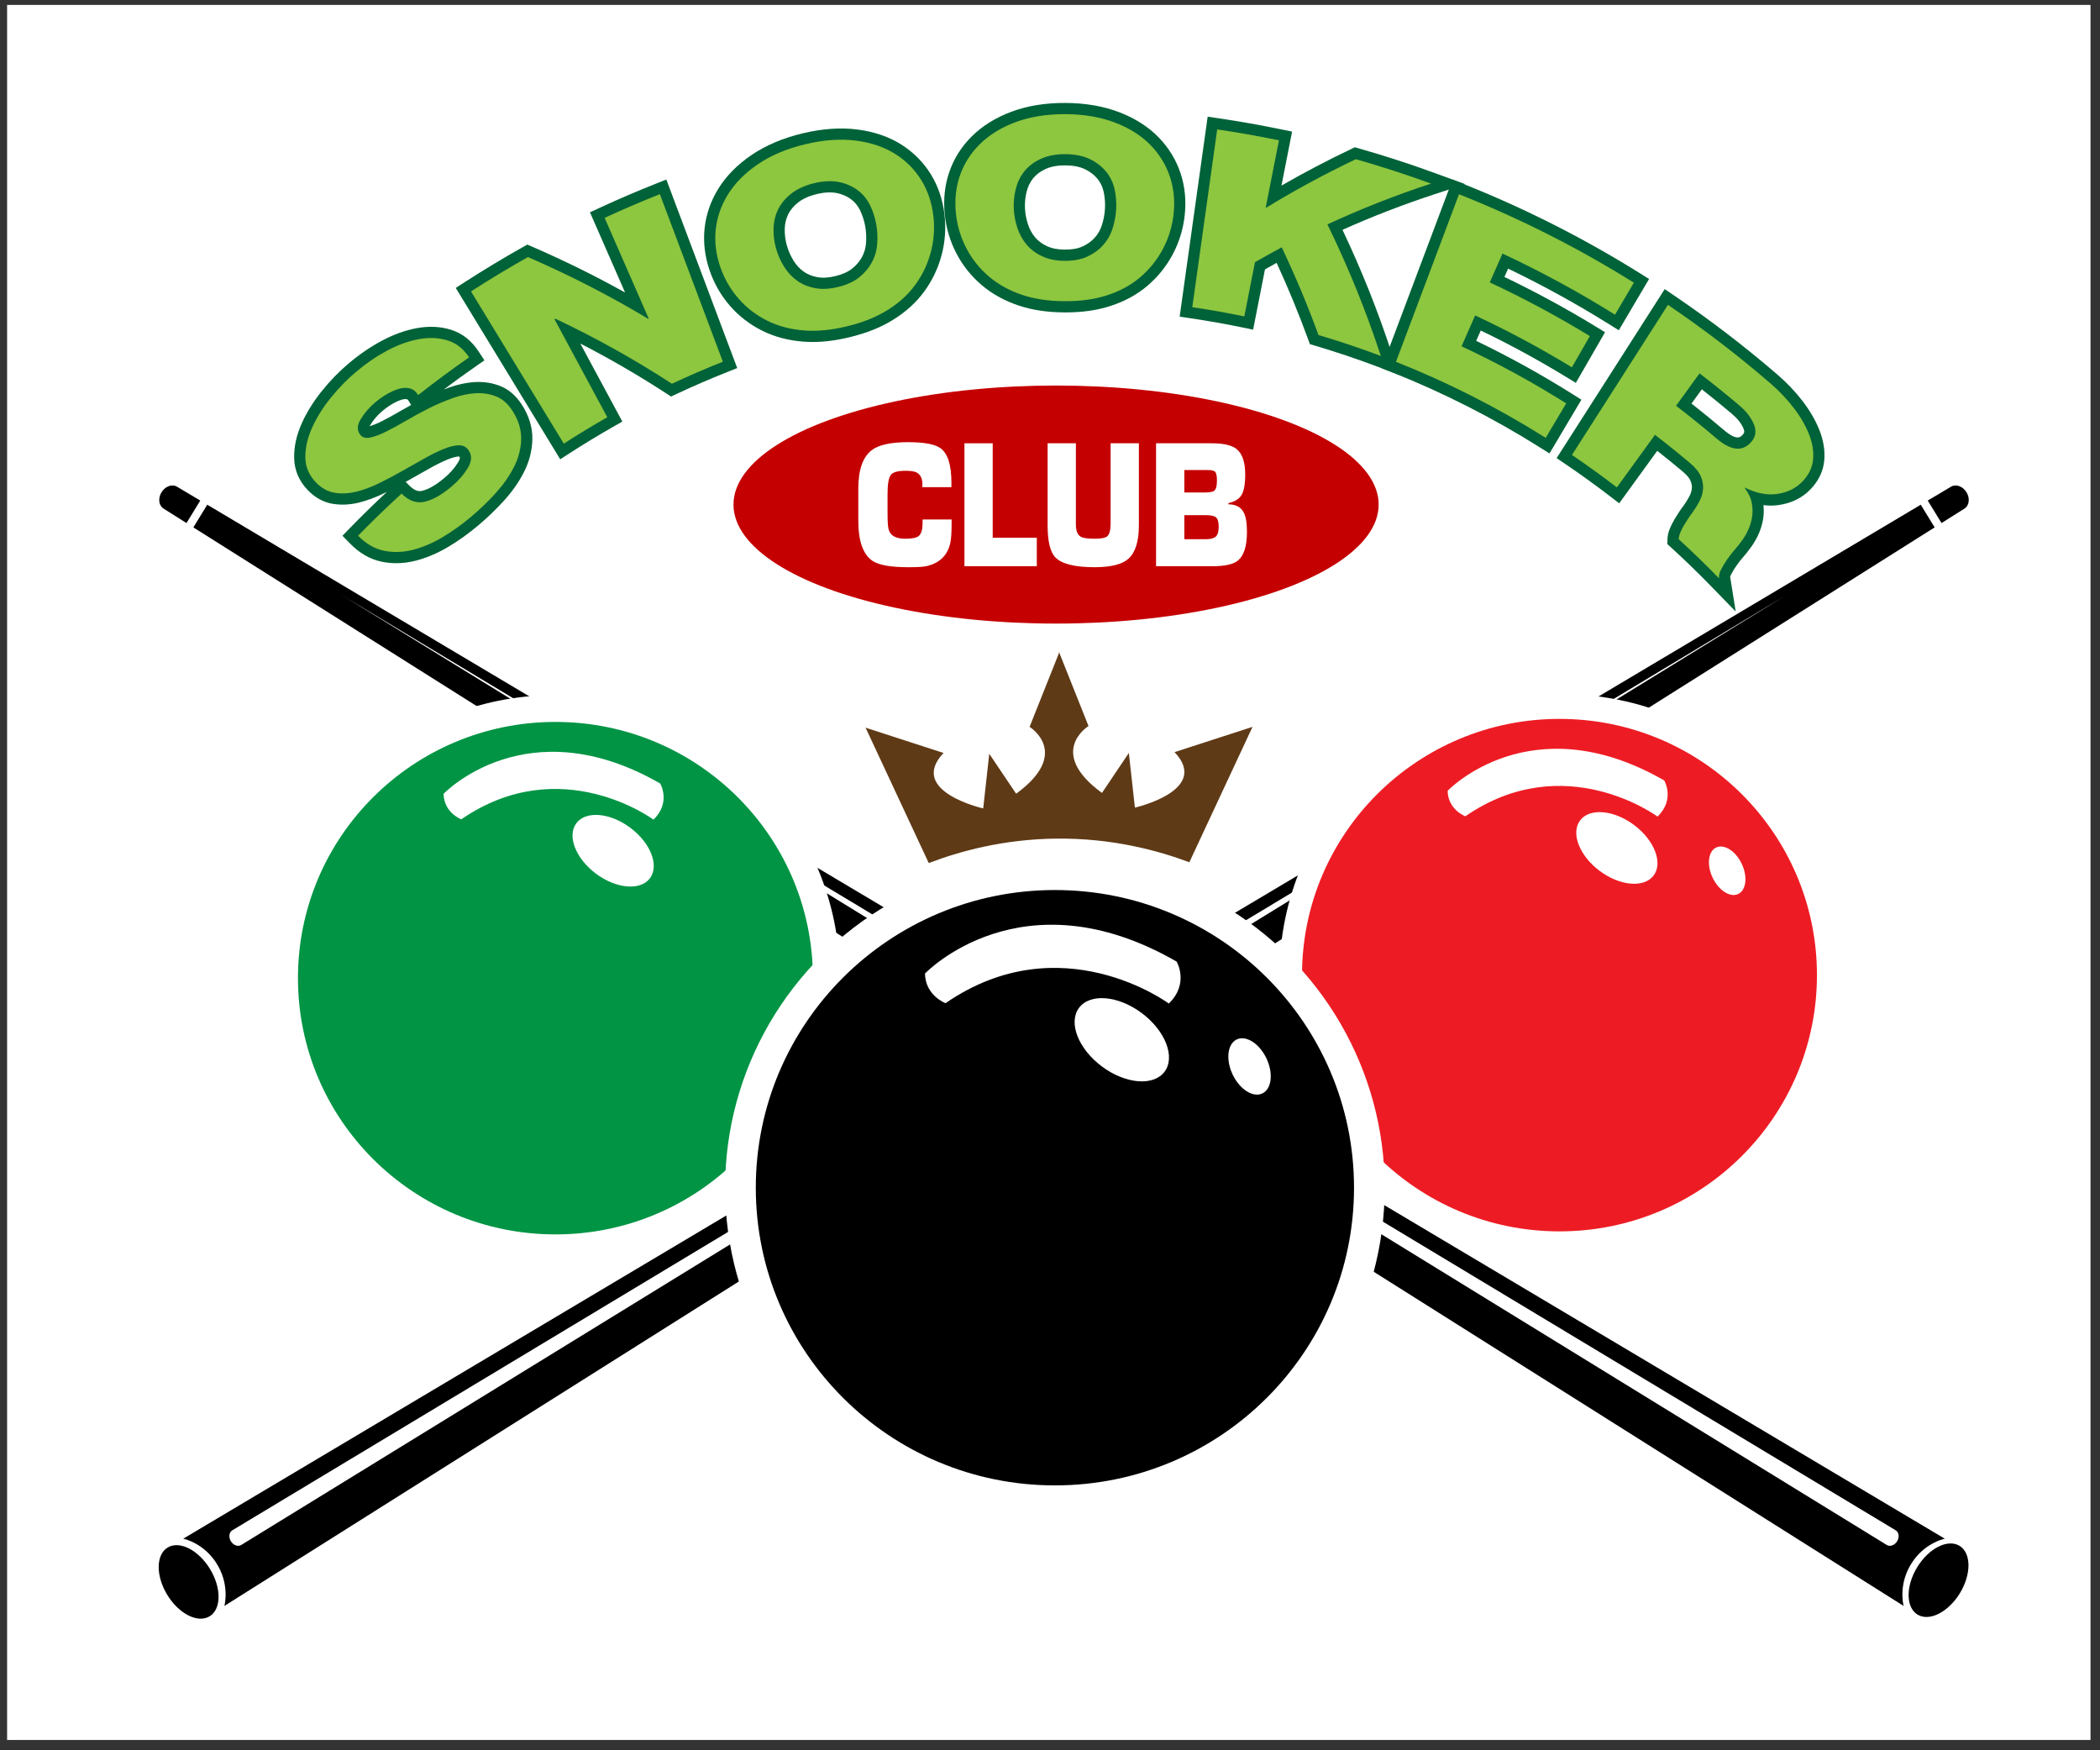
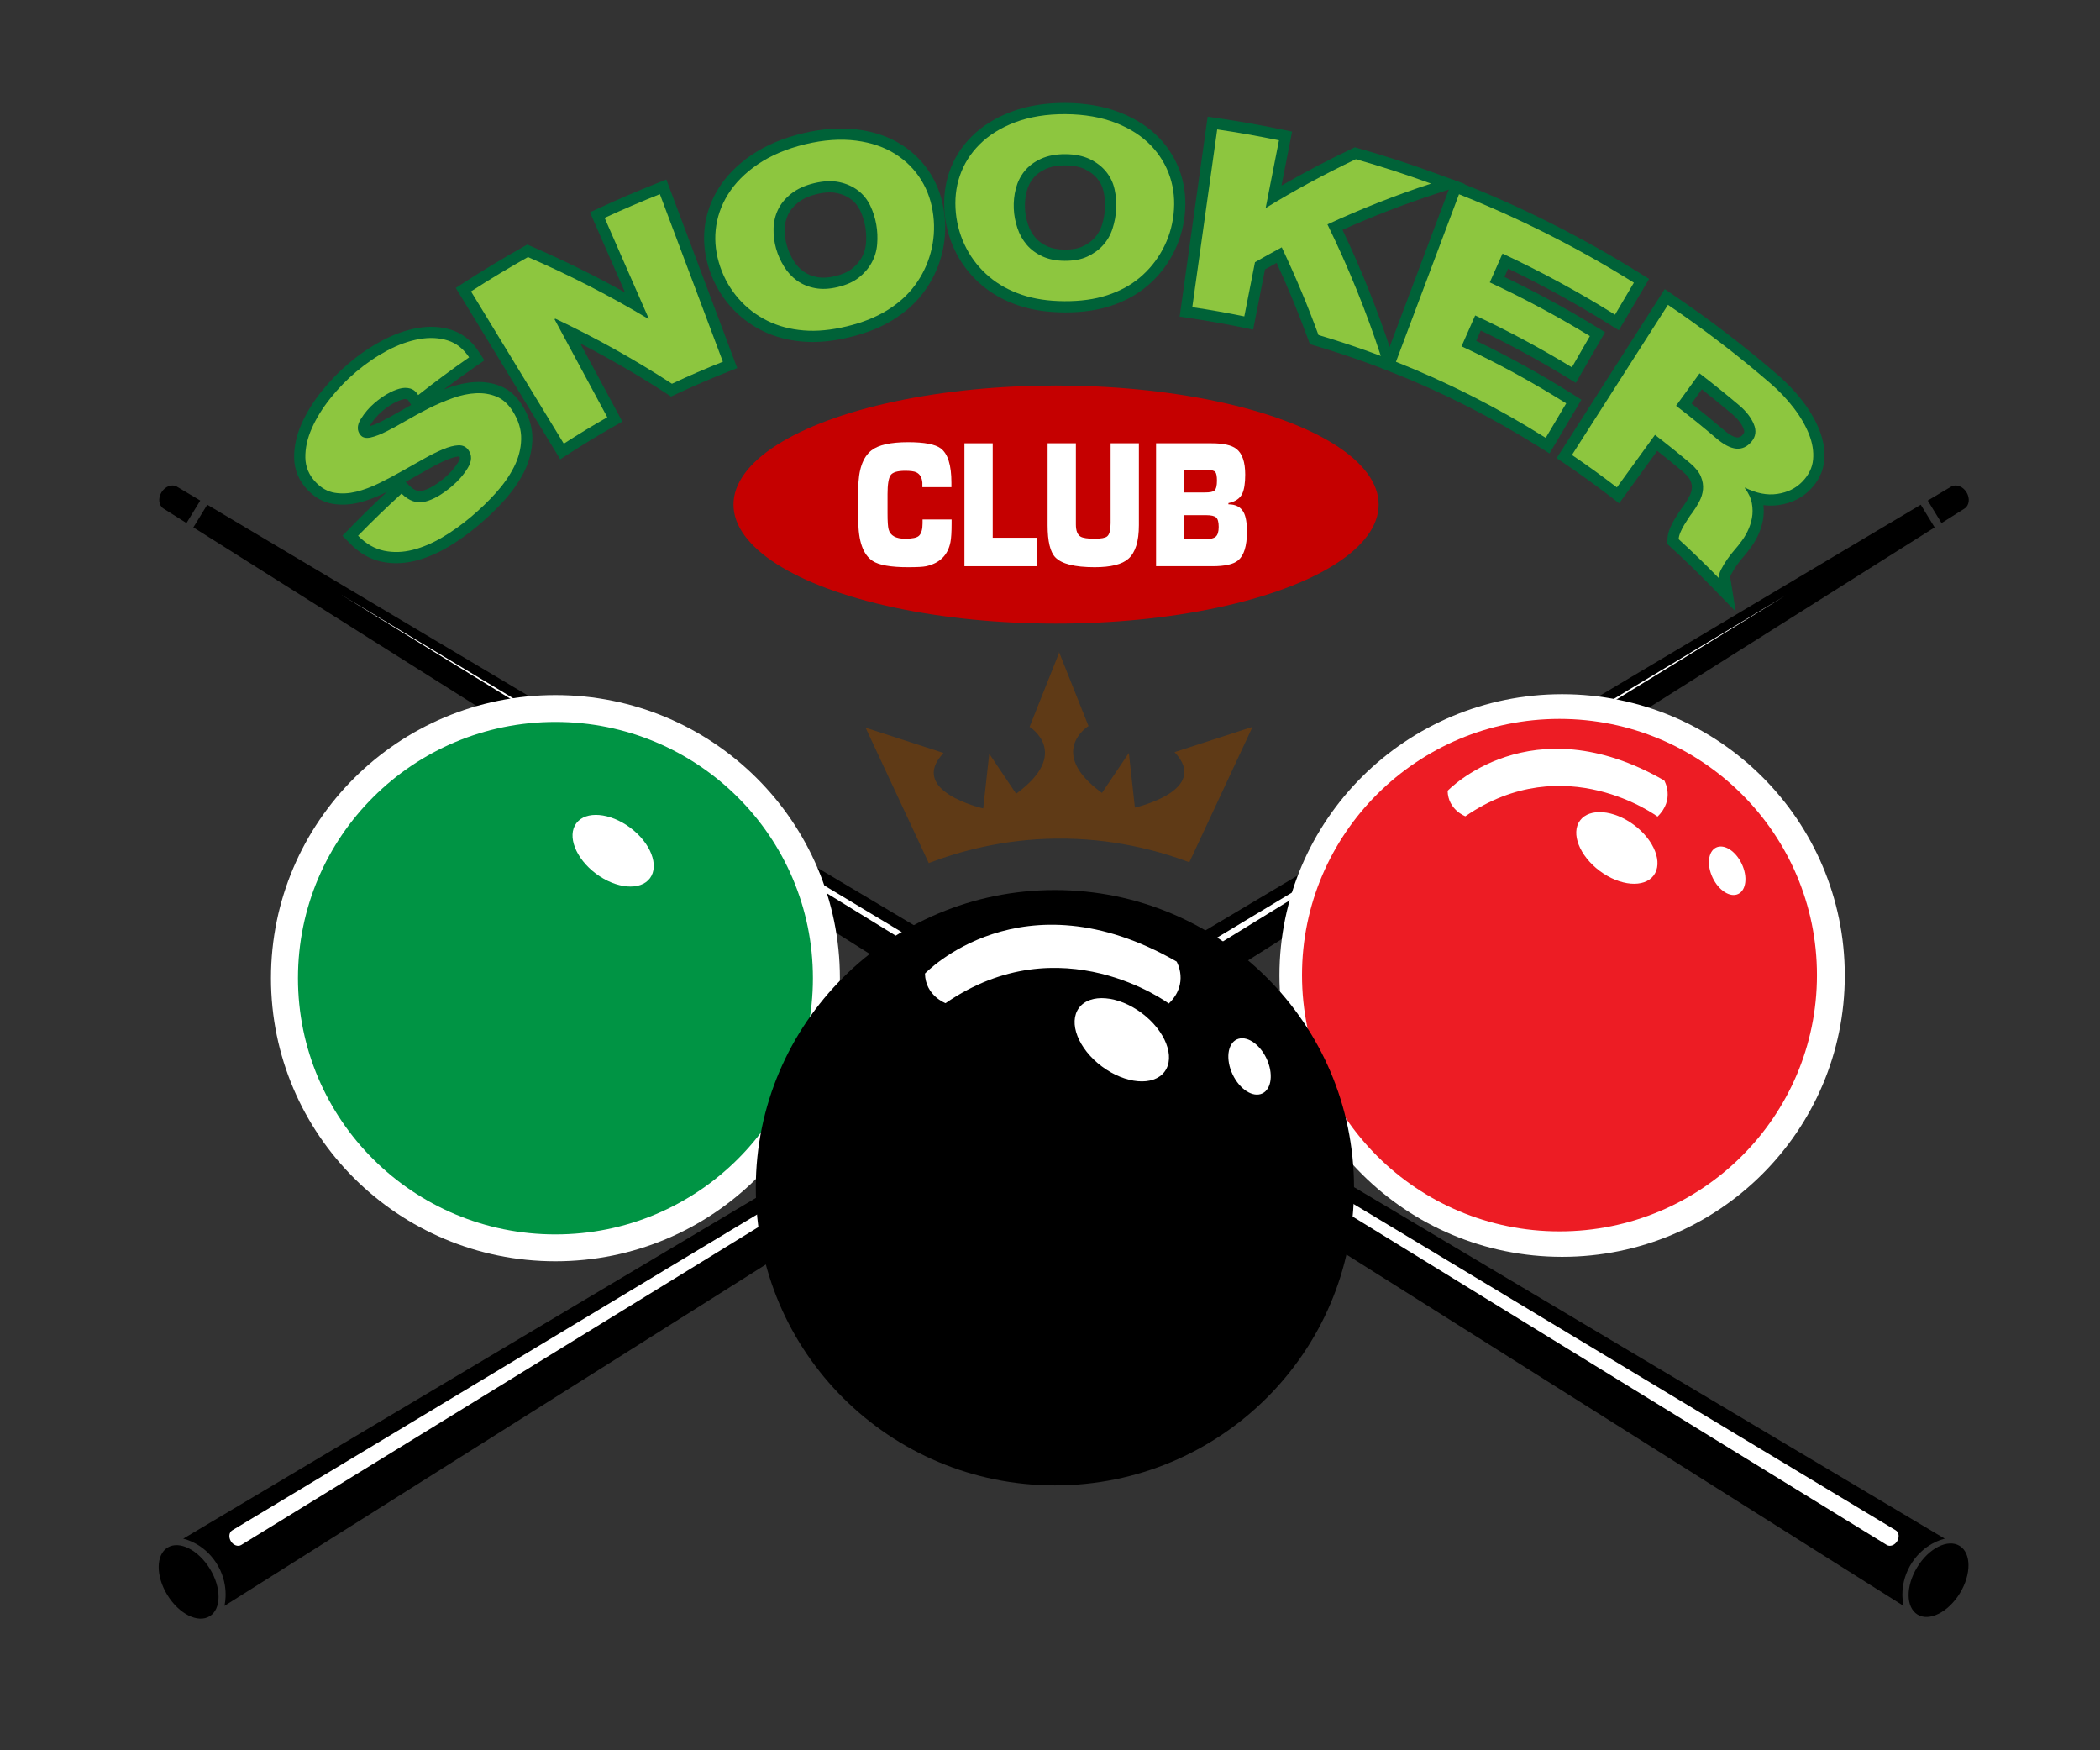
<svg xmlns="http://www.w3.org/2000/svg" x="0px" y="0px" viewBox="0 0 3000 2500" style="enable-background:new 0 0 3000 2500;" xml:space="preserve">
  <rect x="0" y="0" width="3000" height="2500" fill="#333333" stroke="none" />
  <g id="Layer_1">
-     <rect x="10.147" y="7.028" style="fill:#FFFFFF;" width="2976.298" height="2478.248" />
-   </g>
+     </g>
  <g id="Layer_2">
    <g id="Layer_5">
      <g>
        <path d="M2743.937,720.898L261.75,2197.784c3.701,0.845,29.044,7.096,46.733,33.934c19.629,29.781,12.839,59.125,12.096,62.094     c814.402-513.505,1628.805-1027.01,2443.207-1540.514L2743.937,720.898z" />
        <path d="M2753.913,714.962l19.692,32.144l32.822-20.695c6.841-4.314,8.119-14.694,2.864-23.271v0     c-5.255-8.577-15.082-12.154-22.033-8.018L2753.913,714.962z" />
        <ellipse transform="matrix(0.853 -0.522 0.522 0.853 -1140.135 473.875)" cx="270.263" cy="2258.758" rx="35.689" ry="57.538" />
        <path style="fill:#FFFFFF;" d="M331.887,2185.775L2552.39,849.605L344.664,2206.728c-4.642,2.854-11.28,0.485-14.825-5.291     c-3.546-5.775-2.658-12.77,1.984-15.624L331.887,2185.775z" />
      </g>
      <g>
        <path d="M296.08,720.898l2482.187,1476.886c-3.701,0.845-29.044,7.096-46.733,33.934c-19.629,29.781-12.839,59.125-12.096,62.094     c-814.402-513.505-1628.805-1027.01-2443.207-1540.514L296.08,720.898z" />
        <path d="M286.104,714.962l-19.692,32.144l-32.822-20.695c-6.841-4.314-8.119-14.694-2.864-23.271v0     c5.255-8.577,15.082-12.154,22.033-8.018L286.104,714.962z" />
        <ellipse transform="matrix(0.522 -0.853 0.853 0.522 -603.189 3440.611)" cx="2769.754" cy="2258.758" rx="57.538" ry="35.689" />
        <path style="fill:#FFFFFF;" d="M2708.13,2185.775L487.627,849.605l2207.727,1357.123c4.642,2.854,11.28,0.485,14.825-5.291     s2.657-12.77-1.984-15.624L2708.13,2185.775z" />
      </g>
    </g>
  </g>
  <g id="Layer_3">
    <g>
      <ellipse style="fill:#FFFFFF;" cx="2231.589" cy="1393.364" rx="403.819" ry="401.823" />
      <g>
        <ellipse style="fill:#ED1C24;" cx="2227.831" cy="1392.816" rx="367.816" ry="365.998" />
        <ellipse transform="matrix(0.598 -0.801 0.801 0.598 -42.057 2338.012)" style="fill:#FFFFFF;" cx="2310.861" cy="1210.953" rx="40.977" ry="65.654" />
        <path style="fill:#FFFFFF;" d="M2068.03,1129.537c0,0,118.411-124.647,309.452-14.763c0,0,15.928,26.959-9.601,51.607     c0,0-132.511-98.307-274.514-0.452C2093.366,1165.928,2068.629,1156.829,2068.03,1129.537z" />
        <ellipse transform="matrix(0.904 -0.428 0.428 0.904 -294.793 1175.563)" style="fill:#FFFFFF;" cx="2466.858" cy="1243.351" rx="23.023" ry="36.721" />
      </g>
    </g>
    <g>
      <ellipse style="fill:#FFFFFF;" cx="793.479" cy="1397.158" rx="406.374" ry="404.365" />
      <ellipse style="fill:#009444;" cx="793.479" cy="1397.158" rx="367.816" ry="365.998" />
      <ellipse transform="matrix(0.598 -0.801 0.801 0.598 -621.688 1190.469)" style="fill:#FFFFFF;" cx="876.509" cy="1215.295" rx="40.977" ry="65.654" />
-       <path style="fill:#FFFFFF;" d="M633.677,1133.879c0,0,118.411-124.647,309.452-14.764c0,0,15.928,26.959-9.601,51.607    c0,0-132.511-98.307-274.514-0.452C659.013,1170.27,634.277,1161.171,633.677,1133.879z" />
    </g>
    <g>
-       <ellipse style="fill:#FFFFFF;" cx="1507.014" cy="1696.46" rx="471.146" ry="468.817" />
      <ellipse cx="1507.014" cy="1696.46" rx="427.304" ry="425.191" />
      <ellipse transform="matrix(0.598 -0.801 0.801 0.598 -545.931 1881.366)" style="fill:#FFFFFF;" cx="1603.472" cy="1485.184" rx="47.604" ry="76.272" />
      <path style="fill:#FFFFFF;" d="M1321.367,1390.6c0,0,137.562-144.806,359.5-17.151c0,0,18.504,31.319-11.154,59.954    c0,0-153.943-114.207-318.912-0.526C1350.801,1432.877,1322.064,1422.306,1321.367,1390.6z" />
      <ellipse transform="matrix(0.904 -0.428 0.428 0.904 -480.067 910.474)" style="fill:#FFFFFF;" cx="1784.698" cy="1522.821" rx="26.747" ry="42.66" />
    </g>
  </g>
  <g id="Layer_4">
    <g>
      <g>
        <g>
          <path style="fill:#006838;" d="M731.975,586.566c8.782,13.59,12.874,27.224,12.547,40.831      c-0.332,13.624-3.755,26.741-10.207,39.505c-6.457,12.775-15.055,25.045-25.827,37.02      c-10.777,11.98-22.645,23.391-35.694,34.384c-13.385,11.276-27.018,21.025-41.064,29.293c-14.048,8.271-27.992,14.22-42,17.788      c-14.004,3.574-27.658,4.059-41.034,1.296c-13.371-2.757-25.802-9.826-37.147-21.48c20.247-20.809,40.954-40.857,62.089-60.143      c10.718,10.614,21.912,14.351,33.578,11.466c11.68-2.881,24.155-10.082,37.723-21.432c9.567-7.999,17.302-16.821,23.273-26.608      c5.965-9.772,6.298-18.374,0.8-25.89c-3.422-4.672-8.243-6.88-14.49-6.552c-6.242,0.332-13.61,2.242-22.066,5.811      c-8.457,3.576-17.688,8.156-27.66,13.824c-9.972,5.669-20.352,11.512-31.143,17.57c-10.322,5.879-21.027,11.522-32.145,16.968      c-11.115,5.448-21.936,9.496-32.516,12.096c-10.579,2.6-20.808,3.153-30.719,1.576c-9.911-1.573-18.959-6.511-27.079-14.963      c-9.691-10.083-14.772-21.831-14.992-35.326c-0.226-13.481,2.863-27.577,9.354-42.118c6.489-14.537,15.396-28.935,26.717-42.993      c11.321-14.057,23.545-26.589,36.555-37.538c14.408-12.126,29.376-22.281,44.75-30.454      c15.374-8.167,30.541-13.535,45.338-16.176c14.799-2.634,28.429-1.907,40.823,2.022c12.398,3.937,22.475,12.039,30.38,24.085      c-24.629,17.12-48.874,35.07-72.698,53.85c-3.071-4.95-6.945-8.098-11.655-9.404c-4.708-1.305-9.861-1.184-15.445,0.385      c-5.585,1.575-11.415,4.112-17.471,7.63c-6.057,3.525-11.897,7.667-17.5,12.424c-7.926,6.73-14.641,14.584-20.097,23.491      c-5.456,8.919-5.449,16.543-0.112,22.805c3.067,3.603,7.839,4.658,14.301,3.238c6.463-1.41,13.979-4.312,22.586-8.62      c8.603-4.303,18.015-9.479,28.262-15.458c10.25-5.975,20.974-11.826,32.164-17.514c11.484-5.694,22.998-10.589,34.493-14.699      c11.494-4.103,22.533-6.378,33.052-6.889c10.518-0.504,20.252,1.109,29.179,4.752      C718.105,570.07,725.677,576.822,731.975,586.566z" />
          <path style="fill:#006238;" d="M566.083,804.449c-6.971,0-13.857-0.698-20.624-2.096c-16.666-3.436-31.934-12.181-45.375-25.988      l-10.862-11.158l10.859-11.161c17.11-17.586,34.817-34.896,52.767-51.588c-1.429,0.713-2.863,1.423-4.304,2.128      c-12.166,5.963-24.19,10.427-35.736,13.264c-12.676,3.117-25.141,3.736-37.052,1.84c-13.461-2.137-25.61-8.758-36.102-19.679      c-12.622-13.131-19.168-28.659-19.453-46.15c-0.266-15.882,3.348-32.337,10.742-48.9c7.085-15.872,16.797-31.519,28.866-46.507      c11.879-14.749,24.903-28.121,38.714-39.744c15.129-12.732,31.125-23.613,47.543-32.34c16.682-8.862,33.516-14.85,50.037-17.799      c17.221-3.065,33.525-2.216,48.469,2.521c15.819,5.023,28.912,15.304,38.922,30.559l8.547,13.024l-12.792,8.892      c-15.198,10.564-30.333,21.515-45.245,32.732c2.519-0.972,5.038-1.909,7.554-2.808c12.856-4.589,25.524-7.214,37.661-7.804      c12.773-0.615,24.878,1.379,36.002,5.919c11.913,4.87,22.067,13.709,30.189,26.273l0.001,0.002      c10.43,16.14,15.512,32.929,15.104,49.899c-0.387,15.866-4.399,31.454-11.923,46.34c-7.096,14.039-16.324,27.288-28.211,40.502      c-11.126,12.368-23.669,24.453-37.281,35.921c-14.075,11.857-28.628,22.235-43.256,30.845      c-15.384,9.057-30.917,15.62-46.167,19.504C584.396,803.262,575.168,804.449,566.083,804.449z M535.114,764.076      c5.359,3.431,10.931,5.724,16.813,6.937c10.944,2.262,22.013,1.892,33.847-1.128c12.329-3.141,25.058-8.548,37.839-16.073      c13.087-7.703,26.166-17.037,38.872-27.741c12.489-10.521,23.964-21.573,34.107-32.848      c9.971-11.085,17.639-22.055,23.442-33.537c5.44-10.762,8.218-21.451,8.492-32.678c0.253-10.571-3.014-20.96-9.989-31.755l0,0      c-4.563-7.06-9.607-11.646-15.417-14.022c-6.766-2.761-14.292-3.965-22.357-3.581c-8.982,0.436-18.554,2.447-28.439,5.976      c-10.913,3.901-21.916,8.589-32.695,13.931c-10.681,5.431-21.205,11.163-31.283,17.037      c-10.971,6.401-20.512,11.618-29.161,15.945c-10.001,5.005-18.615,8.258-26.331,9.942c-16.615,3.647-25.863-3.76-29.898-8.5      c-9.895-11.611-10.39-26.749-1.352-41.524c6.336-10.343,14.204-19.538,23.389-27.338c6.28-5.333,12.944-10.062,19.808-14.057      c7.171-4.166,14.291-7.259,21.174-9.201c8.417-2.364,16.507-2.5,24.064-0.404c2.991,0.829,5.824,2.063,8.466,3.676      c15.69-12.135,31.691-24.02,47.82-35.519c-3.478-2.704-7.274-4.698-11.431-6.018c-9.95-3.154-21.113-3.666-33.177-1.519      c-13.229,2.361-26.903,7.258-40.635,14.553c-14.43,7.67-28.547,17.282-41.955,28.566      c-12.236,10.298-23.809,22.186-34.396,35.332c-10.341,12.84-18.606,26.123-24.568,39.479      c-5.473,12.262-8.154,24.148-7.967,35.329c0.151,9.278,3.596,17.292,10.53,24.505c5.633,5.863,11.537,9.214,18.052,10.249      c7.785,1.239,15.761,0.81,24.392-1.312c9.323-2.291,19.178-5.967,29.293-10.925c10.868-5.323,21.386-10.875,31.269-16.504      c9.5-5.333,20.553-11.549,31.155-17.577c10.246-5.824,20.116-10.753,29.336-14.651c10.063-4.247,19.294-6.618,27.447-7.052      c11.596-0.601,21.626,4.035,28.247,13.075c5.422,7.413,12.615,22.931-0.05,43.681c-6.818,11.175-15.791,21.453-26.667,30.547      c-15.744,13.169-30.188,21.246-44.155,24.691c-9.358,2.314-22.487,2.64-36.577-6.011      C561.165,738.427,547.996,751.152,535.114,764.076z M579.486,688.334l5.411,5.358c8.5,8.419,14.339,8.326,18.478,7.302      c9.012-2.223,19.54-8.336,31.299-18.172c8.31-6.948,14.813-14.363,19.881-22.67c3.401-5.572,2.328-7.039,1.544-8.11      c-0.004-0.005-0.008-0.011-0.012-0.016c-0.157-0.014-0.394-0.021-0.727-0.004c-3.044,0.162-8.422,1.087-16.683,4.574      c-8.067,3.41-16.809,7.783-25.974,12.993c-10.667,6.064-21.767,12.306-31.217,17.612      C580.821,687.579,580.155,687.957,579.486,688.334z M656.331,652.061L656.331,652.061L656.331,652.061z M579.046,569.984      c-1.316,0-2.787,0.227-4.398,0.679c-4.285,1.209-8.92,3.25-13.76,6.062c-5.226,3.041-10.337,6.672-15.181,10.786      c-6.597,5.602-12.253,12.215-16.811,19.654c-0.354,0.579-0.64,1.1-0.87,1.563c4.672-1.26,10.32-3.544,16.84-6.807      c8.033-4.018,16.982-8.914,27.36-14.97c4.954-2.888,10.007-5.741,15.13-8.544l-3.532-5.693c-0.497-0.8-1.46-2.178-2.335-2.421      C580.748,570.087,579.932,569.984,579.046,569.984z" />
        </g>
        <g>
          <path style="fill:#006838;" d="M959.911,548.12c-52.416-34.08-108.014-65.196-166.553-92.901      c-0.413,0.235-0.825,0.469-1.238,0.704c25.147,46.684,50.293,93.367,75.44,140.051c-20.966,11.943-41.685,24.511-62.132,37.704      C761.24,561.199,717.052,488.72,672.863,416.24c26.735-17.251,53.863-33.602,81.343-49.053      c60.291,26.116,117.705,55.704,171.995,88.321c0.205-0.095,0.409-0.189,0.614-0.284      c-21.022-48.014-42.044-96.029-63.066-144.043c26.063-12.048,52.378-23.333,78.914-33.856      c30.003,79.784,60.006,159.567,90.009,239.35C1008.183,526.386,983.918,536.868,959.911,548.12z" />
          <path style="fill:#006238;" d="M800.312,656.023l-149.229-244.77l13.105-8.457c26.792-17.288,54.439-33.961,82.176-49.555      l6.918-3.89l7.283,3.155c45.254,19.603,89.622,41.489,132.398,65.298l-50.161-114.568l14.232-6.579      c26.139-12.083,52.963-23.591,79.729-34.206l15.141-6.005l101.274,269.307l-14.61,5.794c-24.15,9.578-48.33,20.028-71.868,31.06      l-8.055,3.775l-7.458-4.849c-39.134-25.445-80.08-49.188-122.178-70.863l60.046,111.472l-13.577,7.734      c-20.689,11.785-41.339,24.316-61.376,37.245L800.312,656.023z M694.685,421.296l115.914,190.127      c11.714-7.355,23.586-14.554,35.509-21.535l-75.48-140.124l22.055-12.565l7.52,3.559c55.66,26.343,109.774,56.31,160.972,89.134      c16.804-7.738,33.887-15.173,51.021-22.207l-78.746-209.4c-16.333,6.68-32.633,13.678-48.725,20.915l63.042,143.989      l-22.539,10.401l-7.268-4.366c-51.864-31.159-106.605-59.457-162.831-84.176C734.793,396.623,714.537,408.77,694.685,421.296z" />
        </g>
        <g>
          <path style="fill:#006838;" d="M1333.309,307.873c2.213,18.297,0.84,35.96-3.763,53.021      c-4.61,17.07-12.144,32.513-22.439,46.489c-10.305,13.981-23.573,25.853-39.839,35.901      c-16.278,10.056-35.37,17.542-57.604,22.884c-22.231,5.346-42.636,7.355-61.643,5.788c-19.004-1.563-36.223-6.089-51.802-13.812      c-15.577-7.72-29.209-18.04-40.802-31.199c-11.592-13.15-20.519-28.325-26.48-45.719c-6.017-17.553-8.305-35.154-6.515-52.846      c1.783-17.678,7.552-34.617,17.503-50.641c9.942-16.011,24.135-30.482,42.582-43.031c18.433-12.541,41.112-22.28,67.706-28.674      c26.597-6.392,51.063-7.987,72.928-5.141c21.869,2.85,40.625,9.379,56.136,19.232c15.513,9.862,27.821,22.421,37.028,37.442      C1325.514,272.601,1331.075,289.408,1333.309,307.873z M1251.821,320.638c-1.67-9.416-4.531-18.43-8.645-27.025      c-4.118-8.589-9.898-15.784-17.403-21.519c-7.5-5.728-16.439-9.738-26.787-11.95c-10.35-2.205-22.414-1.735-36.054,1.542      c-13.177,3.168-24.096,8.211-32.658,14.967c-8.564,6.763-14.857,14.437-18.891,22.929c-4.039,8.499-6.124,17.584-6.321,27.223      c-0.198,9.644,1.033,19.057,3.617,28.253c2.537,9.029,6.355,17.582,11.384,25.691c5.031,8.114,11.218,14.787,18.532,20.069      c7.313,5.288,15.877,8.827,25.705,10.701c9.833,1.879,20.628,1.344,32.527-1.518c12.317-2.96,22.311-7.41,30.082-13.525      c7.763-6.107,13.877-13.178,18.332-21.285c4.456-8.102,7.094-16.896,7.861-26.414      C1253.864,339.263,1253.461,329.883,1251.821,320.638z" />
          <path style="fill:#006238;" d="M1160.927,488.48c-4.815,0-9.55-0.193-14.22-0.578c-21.068-1.732-40.446-6.921-57.594-15.422      c-17.553-8.7-32.929-20.461-45.701-34.957c-13.129-14.892-23.092-32.089-29.611-51.109c-6.831-19.925-9.286-39.992-7.298-59.643      c2.041-20.232,8.712-39.57,19.83-57.472c11.219-18.067,27.091-34.156,47.175-47.819c20.299-13.811,44.849-24.241,72.965-31.001      c28.118-6.756,54.606-8.59,78.733-5.45c23.925,3.118,45.002,10.383,62.65,21.592c17.384,11.052,31.543,25.379,42.09,42.587      c10.239,16.711,16.714,35.802,19.247,56.743c2.413,19.95,1,39.838-4.199,59.11c-5.055,18.717-13.467,36.148-25.004,51.81      c-11.36,15.413-26.268,28.878-44.313,40.025c-17.587,10.865-37.958,18.986-62.275,24.829      C1194.604,486.246,1177.303,488.48,1160.927,488.48z M1201.619,215.538c-14.932,0-30.889,2.023-47.667,6.055      c-24.342,5.852-45.352,14.717-62.444,26.345c-16.363,11.132-29.145,23.999-37.99,38.243      c-8.523,13.725-13.629,28.462-15.176,43.806c-1.521,15.03,0.408,30.523,5.731,46.051c5.151,15.029,13.006,28.597,23.347,40.327      c10.014,11.366,22.093,20.598,35.905,27.443c13.699,6.791,28.748,10.782,46.008,12.201c17.11,1.412,35.621-0.355,56.59-5.398      c20.968-5.038,38.282-11.886,52.936-20.939c14.754-9.114,26.324-19.511,35.369-31.783c9.17-12.45,15.857-26.302,19.871-41.167      c4.124-15.285,5.243-31.075,3.325-46.929l0,0c-1.977-16.345-6.944-31.104-14.763-43.866      c-7.979-13.018-18.735-23.886-31.968-32.299c-13.669-8.683-30.365-14.359-49.62-16.869      C1214.809,215.945,1208.315,215.538,1201.619,215.538z M1176.266,428.606c-5.178,0-10.175-0.458-14.968-1.373      c-12.142-2.315-22.936-6.841-32.077-13.452c-9.009-6.504-16.668-14.784-22.756-24.603c-5.844-9.423-10.282-19.447-13.189-29.793      c-3.021-10.75-4.438-21.823-4.211-32.91c0.244-11.934,2.891-23.294,7.867-33.763c5.103-10.743,12.985-20.372,23.426-28.617      c10.438-8.237,23.502-14.28,38.834-17.966c15.844-3.807,30.354-4.357,43.129-1.634c12.607,2.695,23.761,7.702,33.164,14.883      c9.449,7.219,16.89,16.409,22.119,27.317c4.689,9.794,8.043,20.271,9.972,31.148c1.853,10.448,2.35,21.285,1.476,32.208      c-0.943,11.7-4.237,22.749-9.791,32.848c-5.447,9.914-13.005,18.713-22.459,26.151c-9.603,7.556-21.456,12.955-36.235,16.506      C1192.116,427.589,1183.989,428.606,1176.266,428.606z M1185.466,274.787c-5.697,0-11.983,0.819-18.795,2.457      c-10.798,2.596-19.709,6.624-26.485,11.97c-6.544,5.167-11.373,10.967-14.35,17.233c-3.062,6.442-4.624,13.207-4.777,20.685      c-0.163,7.939,0.854,15.878,3.024,23.596c2.095,7.453,5.317,14.716,9.578,21.587c3.931,6.34,8.609,11.419,14.301,15.529      c5.399,3.904,11.721,6.504,19.336,7.957c7.555,1.443,15.988,0.999,25.79-1.357c10.059-2.417,18.108-5.964,23.928-10.542      c6.143-4.832,10.788-10.201,14.202-16.415c3.411-6.202,5.351-12.74,5.936-19.995c0.656-8.197,0.291-16.294-1.087-24.058l0-0.001      c-1.423-8.026-3.887-15.734-7.322-22.91c-3.064-6.392-7.215-11.534-12.685-15.714c-5.612-4.286-12.483-7.321-20.418-9.017      C1192.501,275.121,1189.104,274.787,1185.466,274.787z" />
        </g>
        <g>
          <path style="fill:#006838;" d="M1676.534,305.842c-2.01,18.322-7.363,35.17-15.716,50.662      c-8.363,15.499-19.195,28.716-32.368,39.849c-13.183,11.134-28.755,19.51-46.807,25.394      c-18.063,5.888-38.255,8.603-60.972,8.472c-22.716-0.126-42.881-3.07-60.873-9.163c-17.99-6.088-33.569-14.636-46.839-25.9      c-13.268-11.262-24.067-24.586-32.262-40.175c-8.196-15.581-13.369-32.487-15.189-50.83c-1.838-18.51-0.075-36.165,5.634-52.921      c5.699-16.745,15.071-31.809,28.274-44.98c13.192-13.161,30.145-23.805,50.786-31.569c20.627-7.76,44.738-11.785,71.912-11.632      c27.174,0.156,51.237,4.454,71.787,12.447c20.553,7.998,37.271,18.827,50.091,32.113c12.821,13.296,21.924,28.448,27.456,45.255      C1676.979,269.68,1678.563,287.353,1676.534,305.842z M1594.516,298.789c0.518-9.555-0.209-19.005-2.245-28.346      c-2.042-9.337-6.013-17.715-11.983-25.085c-5.969-7.363-13.72-13.399-23.238-18.026c-9.522-4.62-21.307-7.05-35.244-7.13      c-13.464-0.076-25.161,2.209-34.964,6.724c-9.806,4.52-17.619,10.47-23.434,17.755c-5.823,7.292-9.888,15.622-12.258,24.944      c-2.37,9.327-3.311,18.773-2.895,28.334c0.408,9.387,2.159,18.619,5.179,27.711c3.02,9.097,7.485,17.072,13.352,23.963      c5.864,6.897,13.334,12.395,22.407,16.575c9.075,4.186,19.633,6.253,31.791,6.321c12.584,0.072,23.269-1.864,32.18-5.951      c8.903-4.081,16.43-9.496,22.589-16.315c6.157-6.813,10.712-14.734,13.617-23.807      C1592.266,317.389,1594.006,308.171,1594.516,298.789z" />
          <path style="fill:#006238;" d="M1522.264,446.223c-0.562,0-1.12-0.001-1.686-0.005c-24.874-0.138-46.436-3.412-65.913-10.007      c-19.935-6.747-37.452-16.456-52.061-28.857c-14.92-12.664-27.056-27.78-36.07-44.928      c-9.259-17.603-14.962-36.679-16.949-56.695c-2.083-20.986,0.073-41.059,6.41-59.66c6.532-19.193,17.339-36.404,32.12-51.148      c14.93-14.894,33.924-26.743,56.453-35.217c22.752-8.56,48.875-12.835,77.635-12.656c28.758,0.165,54.831,4.719,77.497,13.535      c22.472,8.744,41.247,20.827,55.805,35.915c14.341,14.871,24.816,32.151,31.141,51.363c6.144,18.679,8.092,38.773,5.792,59.727      v-0.001c-2.191,19.98-8.092,38.993-17.537,56.51c-9.182,17.016-21.335,31.978-36.124,44.476      c-14.559,12.297-32.112,21.847-52.175,28.386C1567.491,443.189,1546.427,446.223,1522.264,446.223z M1520.625,179.043      c-24.276,0-46.067,3.568-64.79,10.612c-18.248,6.864-33.428,16.257-45.12,27.921c-11.272,11.245-19.491,24.302-24.428,38.808      c-4.853,14.245-6.487,29.783-4.858,46.186c1.577,15.895,6.095,31.022,13.428,44.962c7.101,13.508,16.674,25.426,28.456,35.426      c11.68,9.914,25.292,17.419,41.614,22.943c16.178,5.479,34.441,8.2,55.833,8.319c21.376,0.108,39.684-2.39,55.925-7.685      c16.342-5.326,29.896-12.655,41.44-22.405c11.715-9.9,21.342-21.751,28.611-35.224c7.478-13.868,12.152-28.945,13.893-44.808      v-0.001c1.797-16.377,0.323-31.932-4.381-46.234c-4.806-14.6-12.805-27.772-23.774-39.148      c-11.318-11.729-26.249-21.255-44.375-28.308c-19.011-7.395-41.242-11.216-66.077-11.359      C1521.557,179.044,1521.089,179.043,1520.625,179.043z M1521.675,388.533c-0.261,0-0.521-0.001-0.784-0.002      c-14.446-0.082-27.366-2.703-38.4-7.793c-11.191-5.155-20.58-12.135-27.896-20.74c-7.201-8.457-12.703-18.313-16.347-29.285      c-3.5-10.539-5.512-21.325-5.979-32.058c-0.485-11.161,0.649-22.253,3.373-32.969c2.938-11.558,8.072-21.982,15.261-30.987      c7.394-9.264,17.232-16.768,29.24-22.303c12.001-5.526,26.099-8.284,41.751-8.192c16.211,0.093,30.388,3.032,42.14,8.735      c11.576,5.626,21.224,13.143,28.683,22.346c7.492,9.247,12.601,19.925,15.185,31.74c2.317,10.629,3.189,21.604,2.592,32.63      v0.004c-0.577,10.603-2.557,21.258-5.883,31.668c-3.577,11.17-9.291,21.147-16.987,29.664      c-7.56,8.37-16.912,15.144-27.794,20.132C1548.967,386.106,1536.477,388.533,1521.675,388.533z M1521.158,236.201      c-10.753,0-20.045,1.768-27.625,5.259c-7.434,3.426-13.364,7.87-17.621,13.203c-4.395,5.504-7.421,11.687-9.256,18.905      c-1.953,7.686-2.766,15.659-2.417,23.697c0.338,7.772,1.811,15.633,4.378,23.362c2.374,7.147,5.759,13.242,10.35,18.634      c4.348,5.115,9.88,9.173,16.919,12.416c6.962,3.211,15.198,4.798,25.186,4.854c10.207,0.078,18.788-1.454,25.419-4.495      c7.006-3.211,12.692-7.298,17.388-12.496c4.691-5.193,8.045-11.067,10.252-17.962c2.496-7.809,3.98-15.772,4.409-23.658      c0.441-8.157-0.198-16.255-1.902-24.068c-1.527-6.984-4.4-13.013-8.782-18.42c-4.486-5.535-10.477-10.147-17.801-13.708      c-7.41-3.596-16.949-5.455-28.342-5.52C1521.527,236.202,1521.342,236.201,1521.158,236.201z" />
        </g>
        <g>
          <path style="fill:#006838;" d="M1883.549,478.528c-15.347-41.993-32.841-83.8-52.481-125.24      c-12.941,6.903-25.691,13.986-38.247,21.242c-5.077,25.799-10.155,51.598-15.233,77.397      c-24.669-5.104-49.452-9.486-74.316-13.145c11.859-84.646,23.717-169.292,35.576-253.937      c29.521,4.345,58.944,9.547,88.234,15.607c-6.343,32.227-12.685,64.454-19.028,96.681      c40.959-25.065,83.955-48.392,128.868-69.734c36.112,10.273,71.94,21.886,107.407,34.839      c-51.434,16.867-100.827,36.394-147.994,58.257c30.264,62.017,55.682,124.871,76.265,187.934      C1943.198,497.363,1913.495,487.396,1883.549,478.528z" />
          <path style="fill:#006238;" d="M1998.148,535.143l-31.187-11.739c-28.833-10.853-58.426-20.79-87.956-29.534l-7.721-2.286      l-2.764-7.563c-13.299-36.386-28.329-72.836-44.765-108.571c-5.578,3.071-11.138,6.186-16.646,9.327l-16.944,86.093      l-15.821-3.273c-24.229-5.013-48.926-9.381-73.402-12.983l-15.721-2.314l40.015-285.629l15.939,2.346      c29.722,4.374,59.715,9.679,89.146,15.769l15.518,3.21l-15.174,77.098c32.248-18.591,65.55-36.066,99.387-52.145l5.445-2.588      l5.8,1.65c36.432,10.364,72.943,22.206,108.519,35.199l43.377,15.842l-43.881,14.39      c-44.805,14.694-88.961,31.769-131.478,50.835c27.195,57.302,50.706,116.156,69.974,175.188L1998.148,535.143z       M1895.796,465.494c17.038,5.16,34.069,10.698,50.952,16.567c-18.408-52.182-40.142-104.031-64.793-154.548l-7.158-14.669      l14.809-6.864c34.361-15.928,69.851-30.586,105.969-43.779c-18.98-6.294-38.11-12.227-57.23-17.749      c-41.883,20.127-82.881,42.427-121.939,66.329l-31.089,19.025l22.991-116.815c-18.527-3.632-37.218-6.939-55.862-9.886      l-31.137,222.257c14.579,2.327,29.187,4.909,43.681,7.722l13.536-68.772l6.291-3.635c12.704-7.341,25.731-14.577,38.722-21.506      l14.803-7.896l7.186,15.161C1864.024,385.469,1880.92,425.485,1895.796,465.494z" />
        </g>
        <g>
          <path style="fill:#006838;" d="M1994.227,516.791c30.021-79.776,60.042-159.552,90.064-239.329      c85.946,34.108,169.578,76.212,249.812,126.311c-8.989,15.233-17.978,30.467-26.967,45.7      c-52.184-32.584-105.854-61.671-160.69-87.261c-6.063,13.72-12.127,27.439-18.191,41.159      c48.69,22.721,96.432,48.281,142.991,76.68c-8.573,14.87-17.145,29.74-25.718,44.609      c-44.979-27.435-91.101-52.128-138.139-74.078c-6.492,14.688-12.983,29.376-19.475,44.064      c51.059,23.827,101.002,50.994,149.518,81.502c-9.754,16.415-19.508,32.83-29.262,49.245      C2139.514,582.221,2067.879,546.02,1994.227,516.791z" />
          <path style="fill:#006238;" d="M2213.543,647.672l-13.891-8.734c-66.962-42.107-138.063-78.2-211.327-107.275l-14.609-5.797      l101.336-269.283l15.141,6.008c87.424,34.695,172.338,77.629,252.385,127.611l13.234,8.264l-43.234,73.269l-13.916-8.689      c-46.453-29.006-94.898-55.657-144.22-79.345l-5.249,11.878c44.468,21.337,88.262,45.12,130.385,70.813l13.325,8.128      l-41.704,72.34l-14.001-8.54c-39.369-24.013-80.276-46.256-121.815-66.244l-6.533,14.783      c46.927,22.56,92.981,48.002,137.101,75.746l13.207,8.305L2213.543,647.672z M2014.703,507.805      c64.894,26.66,128.012,58.681,188.042,95.397l12.915-21.735c-43.405-26.596-88.584-50.888-134.512-72.321l-14.205-6.629      l32.412-73.339l14.799,6.906c42.736,19.943,84.934,42.263,125.656,66.459l9.735-16.887      c-41.485-24.689-84.495-47.458-128.057-67.786l-14.205-6.629l31.128-70.434l14.799,6.906      c50.647,23.635,100.507,50.366,148.438,79.576l10.704-18.14c-69.858-42.638-143.338-79.813-218.855-110.725L2014.703,507.805z" />
        </g>
        <g>
          <path style="fill:#006838;" d="M2398.116,770.197c0.063-2.789,0.866-6.019,2.415-9.701c1.542-3.682,3.402-7.314,5.575-10.897      c2.171-3.581,4.252-6.893,6.248-9.93c1.989-3.037,3.609-5.289,4.861-6.758c3.747-5.109,7.156-10.523,10.203-16.259      c3.049-5.735,4.864-11.571,5.438-17.508c0.566-5.937-0.417-12.069-2.981-18.37c-2.565-6.295-7.704-12.764-15.417-19.26      c-16.509-13.9-33.25-27.362-50.21-40.385c-18.137,25.015-36.274,50.03-54.412,75.045      c-21.052-16.165-42.463-31.608-64.201-46.328c45.715-71.47,91.43-142.941,137.145-214.411      c50.455,34.166,99.426,71.61,146.628,112.331c12.269,10.584,23.262,22.188,32.911,34.701      c9.642,12.513,16.962,25.151,21.96,37.746c4.997,12.602,6.915,24.717,5.836,36.246c-1.082,11.531-6.184,21.936-15.142,31.271      c-9.446,9.848-21.549,15.663-36.132,17.795c-14.599,2.129-29.875-0.953-46.032-8.985c-0.117,0.131-0.233,0.261-0.35,0.392      c5.458,7.314,8.848,14.654,10.187,21.93c1.333,7.278,1.36,14.304,0.108,21.063c-1.258,6.759-3.415,13.197-6.448,19.315      c-3.042,6.117-6.518,11.548-10.411,16.31c-1.364,2.104-3.894,5.26-7.598,9.471c-3.708,4.21-7.258,8.761-10.665,13.644      c-3.414,4.882-6.376,9.779-8.904,14.688c-2.53,4.907-3.507,9.155-2.931,12.754      C2436.982,806.773,2417.745,788.136,2398.116,770.197z M2502.117,630.866c6.126-7.202,7.289-15.544,3.342-24.997      c-3.944-9.444-10.844-18.416-20.667-26.728c-18.68-15.807-37.639-31.089-56.859-45.847      c-11.181,15.421-22.362,30.842-33.543,46.264c19.469,14.95,38.661,30.458,57.554,46.525      C2472.808,643.878,2489.347,645.817,2502.117,630.866z" />
          <path style="fill:#006238;" d="M2479.586,873.502l-35.258-36.235c-18.43-18.941-37.609-37.533-57.006-55.259l-5.365-4.903      l0.163-7.266c0.109-4.863,1.307-9.948,3.662-15.546c1.829-4.366,4.067-8.744,6.643-12.991c2.287-3.773,4.494-7.279,6.558-10.419      c2.168-3.311,4.016-5.886,5.62-7.832c3.2-4.404,6.122-9.08,8.687-13.907c2.077-3.908,3.268-7.682,3.641-11.54      c0.321-3.366-0.292-6.906-1.876-10.8c-1.093-2.682-3.874-7.131-10.903-13.051c-12.006-10.108-24.289-20.105-36.661-29.838      l-54.354,74.967l-13.044-10.016c-20.625-15.837-41.965-31.236-63.428-45.77l-12.906-8.74l154.395-241.377l13.6,9.21      c51.171,34.651,101.001,72.827,148.106,113.465c13.013,11.226,24.832,23.69,35.131,37.046      c10.464,13.58,18.591,27.579,24.161,41.614c5.894,14.861,8.214,29.542,6.896,43.638c-1.416,15.085-7.986,28.831-19.529,40.859      c-11.78,12.283-27.043,19.871-45.361,22.548c-7.161,1.045-14.493,1.083-21.961,0.121c0.812,7.267,0.575,14.428-0.708,21.36      c-1.52,8.169-4.159,16.074-7.846,23.51c-3.421,6.877-7.4,13.157-11.846,18.695c-1.841,2.705-4.563,6.088-8.483,10.545      c-3.268,3.71-6.48,7.823-9.559,12.234c-2.973,4.252-5.595,8.574-7.801,12.858c-0.961,1.863-1.226,2.919-1.295,3.286      L2479.586,873.502z M2416.043,764.952c11.296,10.472,22.501,21.214,33.508,32.124c1.561-2.547,3.22-5.078,4.968-7.577      c3.755-5.382,7.718-10.45,11.771-15.05c4.298-4.887,5.752-6.942,6.177-7.598l0.48-0.741l0.559-0.684      c3.143-3.844,5.993-8.321,8.474-13.308c2.367-4.774,4.067-9.866,5.045-15.117c0.892-4.819,0.854-9.956-0.117-15.253      c-0.891-4.839-3.338-9.973-7.271-15.244l-7.796-10.447l9.05-10.188l8.129-9.078l10.912,5.424      c13.416,6.669,25.391,9.118,36.601,7.48c11.26-1.646,20.059-5.911,26.894-13.038c6.509-6.782,10.027-13.876,10.761-21.69      c0.843-9.02-0.765-18.729-4.78-28.853c-4.47-11.264-11.118-22.663-19.761-33.879c-8.98-11.647-19.307-22.533-30.688-32.352      c-41.997-36.231-86.205-70.465-131.595-101.915l-119.898,187.447c13.136,9.122,26.185,18.532,39.014,28.135l54.471-75.127      l13.044,10.016c17.125,13.149,34.207,26.888,50.772,40.836c9.654,8.131,16.358,16.698,19.929,25.463      c3.53,8.676,4.905,17.397,4.092,25.926c-0.776,8.022-3.21,15.92-7.236,23.497c-3.362,6.327-7.209,12.455-11.431,18.212      l-0.724,0.916c-0.368,0.431-1.46,1.796-3.654,5.147c-1.864,2.837-3.862,6.012-5.95,9.458      C2418.374,760.225,2417.118,762.591,2416.043,764.952z M2482.584,656.882c-1.447,0-2.826-0.078-4.123-0.208      c-11.681-1.178-23.751-7.203-36.9-18.419c-18.513-15.744-37.668-31.228-56.916-46.008l-12.345-9.48l52.333-72.181l13.044,10.017      c19.397,14.895,38.727,30.48,57.45,46.324c11.705,9.905,20.148,20.933,25.095,32.775c6.244,14.954,4.143,29.703-5.918,41.531      l-0.021,0.024C2503.603,653.763,2491.748,656.882,2482.584,656.882z M2416.432,576.413      c15.513,12.172,30.896,24.739,45.877,37.48c19.215,16.39,24.282,10.515,27.626,6.6c1.686-1.982,2.724-3.753,0.759-8.459      c-2.975-7.121-8.438-14.079-16.237-20.679c-14.152-11.976-28.66-23.803-43.276-35.282L2416.432,576.413z" />
        </g>
      </g>
      <g>
        <path style="fill:#8DC63F;" d="M731.975,586.566c8.782,13.59,12.874,27.224,12.547,40.831     c-0.332,13.624-3.755,26.741-10.207,39.505c-6.457,12.775-15.055,25.045-25.827,37.02c-10.777,11.98-22.645,23.391-35.694,34.384     c-13.385,11.276-27.018,21.025-41.064,29.293c-14.048,8.271-27.992,14.22-42,17.788c-14.004,3.574-27.658,4.059-41.034,1.296     c-13.371-2.757-25.802-9.826-37.147-21.48c20.247-20.809,40.954-40.857,62.089-60.143c10.718,10.614,21.912,14.351,33.578,11.466     c11.68-2.881,24.155-10.082,37.723-21.432c9.567-7.999,17.302-16.821,23.273-26.608c5.965-9.772,6.298-18.374,0.8-25.89     c-3.422-4.672-8.243-6.88-14.49-6.552c-6.242,0.332-13.61,2.242-22.066,5.811c-8.457,3.576-17.688,8.156-27.66,13.824     c-9.972,5.669-20.352,11.512-31.143,17.57c-10.322,5.879-21.027,11.522-32.145,16.968c-11.115,5.448-21.936,9.496-32.516,12.096     c-10.579,2.6-20.808,3.153-30.719,1.576c-9.911-1.573-18.959-6.511-27.079-14.963c-9.691-10.083-14.772-21.831-14.992-35.326     c-0.226-13.481,2.863-27.577,9.354-42.118c6.489-14.537,15.396-28.935,26.717-42.993c11.321-14.057,23.545-26.589,36.555-37.538     c14.408-12.126,29.376-22.281,44.75-30.454c15.374-8.167,30.541-13.535,45.338-16.176c14.799-2.634,28.429-1.907,40.823,2.022     c12.398,3.937,22.475,12.039,30.38,24.085c-24.629,17.12-48.874,35.07-72.698,53.85c-3.071-4.95-6.945-8.098-11.655-9.404     c-4.708-1.305-9.861-1.184-15.445,0.385c-5.585,1.575-11.415,4.112-17.471,7.63c-6.057,3.525-11.897,7.667-17.5,12.424     c-7.926,6.73-14.641,14.584-20.097,23.491c-5.456,8.919-5.449,16.543-0.112,22.805c3.067,3.603,7.839,4.658,14.301,3.238     c6.463-1.41,13.979-4.312,22.586-8.62c8.603-4.303,18.015-9.479,28.262-15.458c10.25-5.975,20.974-11.826,32.164-17.514     c11.484-5.694,22.998-10.589,34.493-14.699c11.494-4.103,22.533-6.378,33.052-6.889c10.518-0.504,20.252,1.109,29.179,4.752     C718.105,570.07,725.677,576.822,731.975,586.566z" />
        <path style="fill:#8DC63F;" d="M959.911,548.12c-52.416-34.08-108.014-65.196-166.553-92.901     c-0.413,0.235-0.825,0.469-1.238,0.704c25.147,46.684,50.293,93.367,75.44,140.051c-20.966,11.943-41.685,24.511-62.132,37.704     C761.24,561.199,717.052,488.72,672.863,416.24c26.735-17.251,53.863-33.602,81.343-49.053     c60.291,26.116,117.705,55.704,171.995,88.321c0.205-0.095,0.409-0.189,0.614-0.284c-21.022-48.014-42.044-96.029-63.066-144.043     c26.063-12.048,52.378-23.333,78.914-33.856c30.003,79.784,60.006,159.567,90.009,239.35     C1008.183,526.386,983.918,536.868,959.911,548.12z" />
        <path style="fill:#8DC63F;" d="M1333.309,307.873c2.213,18.297,0.84,35.96-3.763,53.021c-4.61,17.07-12.144,32.513-22.439,46.489     c-10.305,13.981-23.573,25.853-39.839,35.901c-16.278,10.056-35.37,17.542-57.604,22.884     c-22.231,5.346-42.636,7.355-61.643,5.788c-19.004-1.563-36.223-6.089-51.802-13.812c-15.577-7.72-29.209-18.04-40.802-31.199     c-11.592-13.15-20.519-28.325-26.48-45.719c-6.017-17.553-8.305-35.154-6.515-52.846c1.783-17.678,7.552-34.617,17.503-50.641     c9.942-16.011,24.135-30.482,42.582-43.031c18.433-12.541,41.112-22.28,67.706-28.674c26.597-6.392,51.063-7.987,72.928-5.141     c21.869,2.85,40.625,9.379,56.136,19.232c15.513,9.862,27.821,22.421,37.028,37.442     C1325.514,272.601,1331.075,289.408,1333.309,307.873z M1251.821,320.638c-1.67-9.416-4.531-18.43-8.645-27.025     c-4.118-8.589-9.898-15.784-17.403-21.519c-7.5-5.728-16.439-9.738-26.787-11.95c-10.35-2.205-22.414-1.735-36.054,1.542     c-13.177,3.168-24.096,8.211-32.658,14.967c-8.564,6.763-14.857,14.437-18.891,22.929c-4.039,8.499-6.124,17.584-6.321,27.223     c-0.198,9.644,1.033,19.057,3.617,28.253c2.537,9.029,6.355,17.582,11.384,25.691c5.031,8.114,11.218,14.787,18.532,20.069     c7.313,5.288,15.877,8.827,25.705,10.701c9.833,1.879,20.628,1.344,32.527-1.518c12.317-2.96,22.311-7.41,30.082-13.525     c7.763-6.107,13.877-13.178,18.332-21.285c4.456-8.102,7.094-16.896,7.861-26.414     C1253.864,339.263,1253.461,329.883,1251.821,320.638z" />
        <path style="fill:#8DC63F;" d="M1676.534,305.842c-2.01,18.322-7.363,35.17-15.716,50.662     c-8.363,15.499-19.195,28.716-32.368,39.849c-13.183,11.134-28.755,19.51-46.807,25.394c-18.063,5.888-38.255,8.603-60.972,8.472     c-22.716-0.126-42.881-3.07-60.873-9.163c-17.99-6.088-33.569-14.636-46.839-25.9c-13.268-11.262-24.067-24.586-32.262-40.175     c-8.196-15.581-13.369-32.487-15.189-50.83c-1.838-18.51-0.075-36.165,5.634-52.921c5.699-16.745,15.071-31.809,28.274-44.98     c13.192-13.161,30.145-23.805,50.786-31.569c20.627-7.76,44.738-11.785,71.912-11.632c27.174,0.156,51.237,4.454,71.787,12.447     c20.553,7.998,37.271,18.827,50.091,32.113c12.821,13.296,21.924,28.448,27.456,45.255     C1676.979,269.68,1678.563,287.353,1676.534,305.842z M1594.516,298.789c0.518-9.555-0.209-19.005-2.245-28.346     c-2.042-9.337-6.013-17.715-11.983-25.085c-5.969-7.363-13.72-13.399-23.238-18.026c-9.522-4.62-21.307-7.05-35.244-7.13     c-13.464-0.076-25.161,2.209-34.964,6.724c-9.806,4.52-17.619,10.47-23.434,17.755c-5.823,7.292-9.888,15.622-12.258,24.944     c-2.37,9.327-3.311,18.773-2.895,28.334c0.408,9.387,2.159,18.619,5.179,27.711c3.02,9.097,7.485,17.072,13.352,23.963     c5.864,6.897,13.334,12.395,22.407,16.575c9.075,4.186,19.633,6.253,31.791,6.321c12.584,0.072,23.269-1.864,32.18-5.951     c8.903-4.081,16.43-9.496,22.589-16.315c6.157-6.813,10.712-14.734,13.617-23.807     C1592.266,317.389,1594.006,308.171,1594.516,298.789z" />
        <path style="fill:#8DC63F;" d="M1883.549,478.528c-15.347-41.993-32.841-83.8-52.481-125.24     c-12.941,6.903-25.691,13.986-38.247,21.242c-5.077,25.799-10.155,51.598-15.233,77.397     c-24.669-5.104-49.452-9.486-74.316-13.145c11.859-84.646,23.717-169.292,35.576-253.937     c29.521,4.345,58.944,9.547,88.234,15.607c-6.343,32.227-12.685,64.454-19.028,96.681     c40.959-25.065,83.955-48.392,128.868-69.734c36.112,10.273,71.94,21.886,107.407,34.839     c-51.434,16.867-100.827,36.394-147.994,58.257c30.264,62.017,55.682,124.871,76.265,187.934     C1943.198,497.363,1913.495,487.396,1883.549,478.528z" />
        <path style="fill:#8DC63F;" d="M1994.227,516.791c30.021-79.776,60.042-159.552,90.064-239.329     c85.946,34.108,169.578,76.212,249.812,126.311c-8.989,15.233-17.978,30.467-26.967,45.7     c-52.184-32.584-105.854-61.671-160.69-87.261c-6.063,13.72-12.127,27.439-18.191,41.159     c48.69,22.721,96.432,48.281,142.991,76.68c-8.573,14.87-17.145,29.74-25.718,44.609     c-44.979-27.435-91.101-52.128-138.139-74.078c-6.492,14.688-12.983,29.376-19.475,44.064     c51.059,23.827,101.002,50.994,149.518,81.502c-9.754,16.415-19.508,32.83-29.262,49.245     C2139.514,582.221,2067.879,546.02,1994.227,516.791z" />
        <path style="fill:#8DC63F;" d="M2398.116,770.197c0.063-2.789,0.866-6.019,2.415-9.701c1.542-3.682,3.402-7.314,5.575-10.897     c2.171-3.581,4.252-6.893,6.248-9.93c1.989-3.037,3.609-5.289,4.861-6.758c3.747-5.109,7.156-10.523,10.203-16.259     c3.049-5.735,4.864-11.571,5.438-17.508c0.566-5.937-0.417-12.069-2.981-18.37c-2.565-6.295-7.704-12.764-15.417-19.26     c-16.509-13.9-33.25-27.362-50.21-40.385c-18.137,25.015-36.274,50.03-54.412,75.045c-21.052-16.165-42.463-31.608-64.201-46.328     c45.715-71.47,91.43-142.941,137.145-214.411c50.455,34.166,99.426,71.61,146.628,112.331     c12.269,10.584,23.262,22.188,32.911,34.701c9.642,12.513,16.962,25.151,21.96,37.746c4.997,12.602,6.915,24.717,5.836,36.246     c-1.082,11.531-6.184,21.936-15.142,31.271c-9.446,9.848-21.549,15.663-36.132,17.795c-14.599,2.129-29.875-0.953-46.032-8.985     c-0.117,0.131-0.233,0.261-0.35,0.392c5.458,7.314,8.848,14.654,10.187,21.93c1.333,7.278,1.36,14.304,0.108,21.063     c-1.258,6.759-3.415,13.197-6.448,19.315c-3.042,6.117-6.518,11.548-10.411,16.31c-1.364,2.104-3.894,5.26-7.598,9.471     c-3.708,4.21-7.258,8.761-10.665,13.644c-3.414,4.882-6.376,9.779-8.904,14.688c-2.53,4.907-3.507,9.155-2.931,12.754     C2436.982,806.773,2417.745,788.136,2398.116,770.197z M2502.117,630.866c6.126-7.202,7.289-15.544,3.342-24.997     c-3.944-9.444-10.844-18.416-20.667-26.728c-18.68-15.807-37.639-31.089-56.859-45.847     c-11.181,15.421-22.362,30.842-33.543,46.264c19.469,14.95,38.661,30.458,57.554,46.525     C2472.808,643.878,2489.347,645.817,2502.117,630.866z" />
      </g>
    </g>
    <path style="fill:#5F3A16;" d="M1677.935,1074.314c51.854,54.758-56.655,79.225-56.655,79.225l-8.642-78.06l-38.41,57.088   c-79.701-58.253-19.205-95.536-19.205-95.536l-42.251-106.021l-0.005,1.982l-41.926,105.205c0,0,60.496,37.282-19.205,95.536   l-38.41-57.089l-8.642,78.06c0,0-108.509-24.467-56.655-79.225l-111.39-36.117l90.264,193.402   c43.248-16.504,105.962-34.177,182.449-34.952c80.011-0.81,145.469,17.171,189.811,33.787l90.264-193.402L1677.935,1074.314z" />
    <g>
      <ellipse style="fill:#C50000;" cx="1508.67" cy="720.687" rx="460.832" ry="170.016" />
      <g>
        <path style="fill:#FFFFFF;" d="M1359.442,747.467c0,12.448-0.551,21.43-1.654,26.948c-3.676,18.554-15.255,30.002-34.734,34.345     c-4.228,0.938-12.819,1.409-25.776,1.409c-24.81,0-41.719-2.994-50.724-8.983c-13.6-9.04-20.4-28.296-20.4-57.77v-45.441     c0-26.653,6.293-44.913,18.884-54.776c9.924-7.75,27.337-11.625,52.24-11.625c23.156,0,38.685,2.937,46.589,8.806     c10.2,7.634,15.3,23.954,15.3,48.964v6.517h-41.489v-6.517c-0.644-7.397-3.584-12.329-8.822-14.795     c-3.125-1.409-8.363-2.114-15.713-2.114c-11.027,0-17.988,2.114-20.882,6.341c-2.895,4.227-4.342,13.151-4.342,26.771v27.476     c0,11.625,0.504,19.317,1.516,23.073c2.389,8.925,10.291,13.386,23.708,13.386c10.2,0,16.768-1.409,19.71-4.227     c3.399-3.286,5.1-9.216,5.1-17.789v-5.46h41.488V747.467z" />
        <path style="fill:#FFFFFF;" d="M1481.152,808.76h-103.378v-175.6h40.386v134.914h62.992V808.76z" />
        <path style="fill:#FFFFFF;" d="M1626.982,750.285c0,22.897-4.962,38.809-14.886,47.731c-9.007,8.102-25.086,12.153-48.242,12.153     c-28.487,0-47.233-4.695-56.237-14.09c-7.353-7.632-11.027-22.897-11.027-45.794V633.16h40.386v116.069     c0,8.806,2.251,14.561,6.754,17.261c3.308,1.998,10.015,2.994,20.124,2.994c9.097,0,15.024-1.114,17.781-3.346     c3.308-2.7,4.962-9.04,4.962-19.022V633.16h40.386V750.285z" />
        <path style="fill:#FFFFFF;" d="M1781.359,759.62c0,20.197-4.227,33.817-12.681,40.862c-6.616,5.521-18.838,8.278-36.665,8.278     h-80.496v-175.6h79.394c16.724,0,28.485,2.642,35.286,7.926c8.453,6.577,12.681,18.846,12.681,36.811     c0,12.213-1.426,21.311-4.273,27.3c-3.218,6.811-9.786,11.272-19.711,13.386v1.762c10.291,0,17.505,3.759,21.64,11.272     C1779.75,737.37,1781.359,746.705,1781.359,759.62z M1738.491,686.526c0-6.104-0.736-10.155-2.205-12.153     c-1.471-1.995-4.962-2.994-10.476-2.994h-33.908v32.055h29.083c7.443,0,12.13-0.938,14.06-2.818     C1737.341,698.387,1738.491,693.69,1738.491,686.526z M1740.973,752.575c0-6.809-1.219-11.3-3.653-13.474     c-2.436-2.172-7.146-3.259-14.128-3.259h-31.289v34.345h30.462c6.706,0,11.485-1.203,14.335-3.611     C1739.547,764.172,1740.973,759.504,1740.973,752.575z" />
      </g>
    </g>
  </g>
</svg>